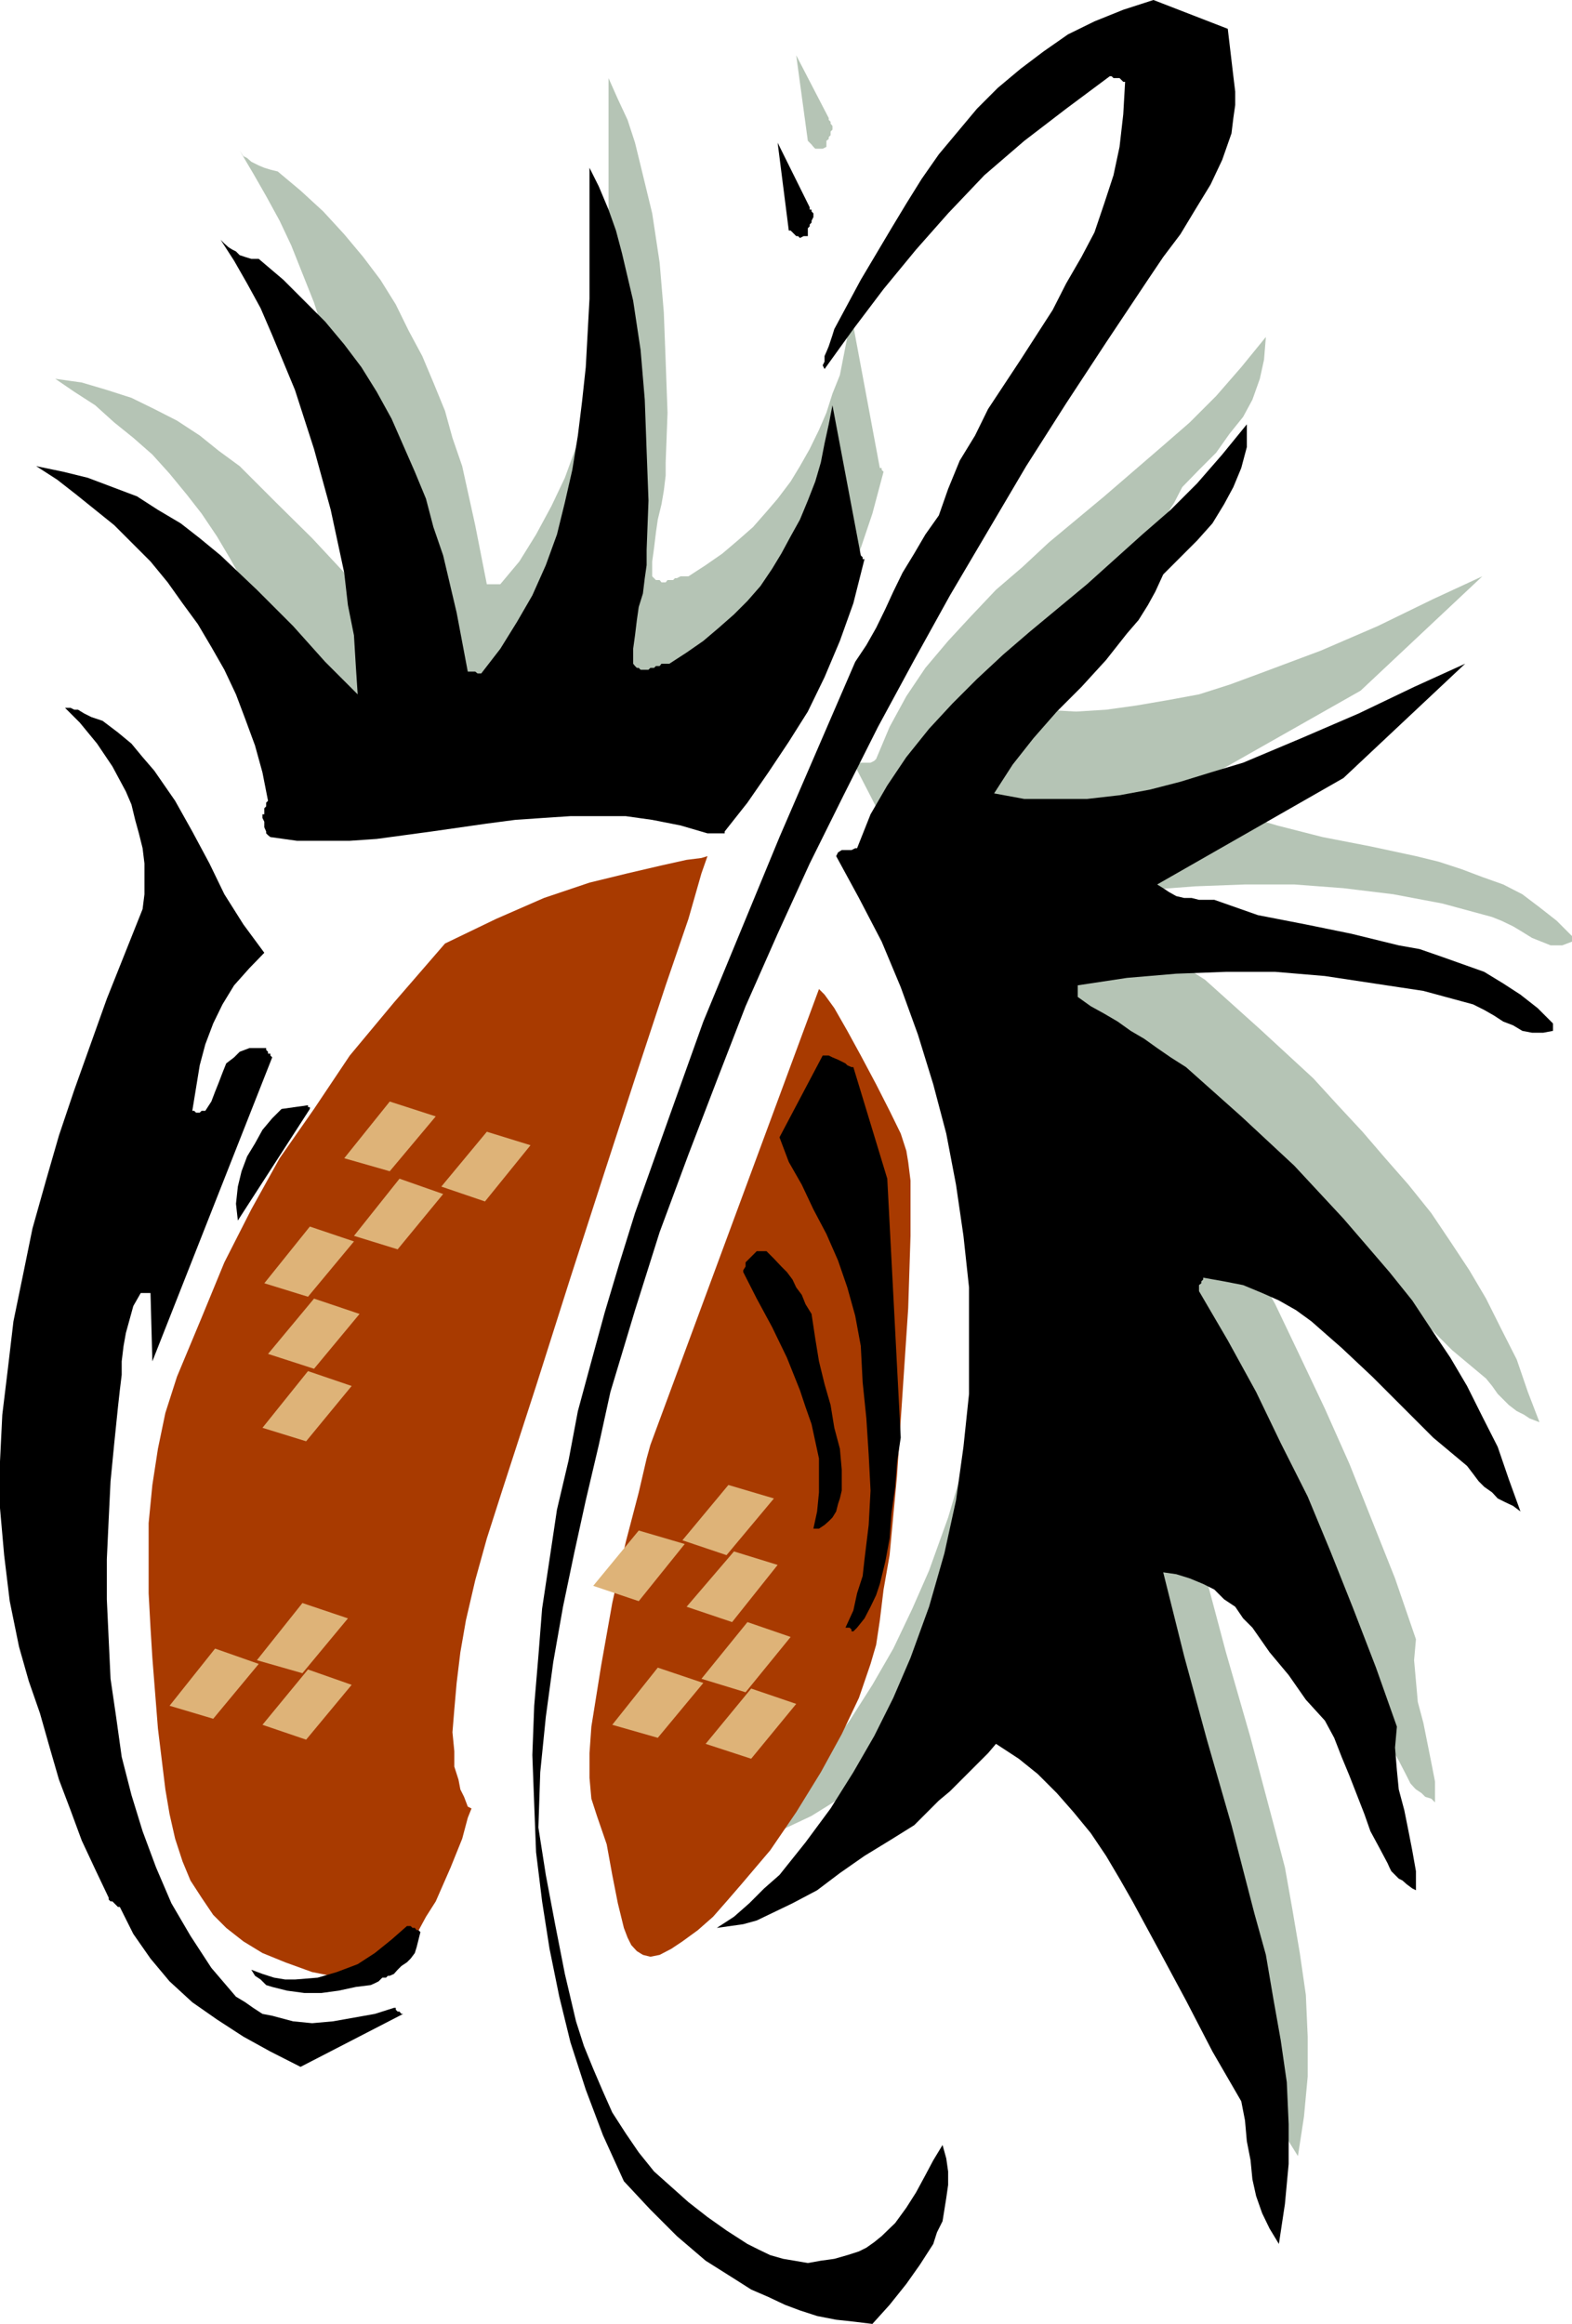
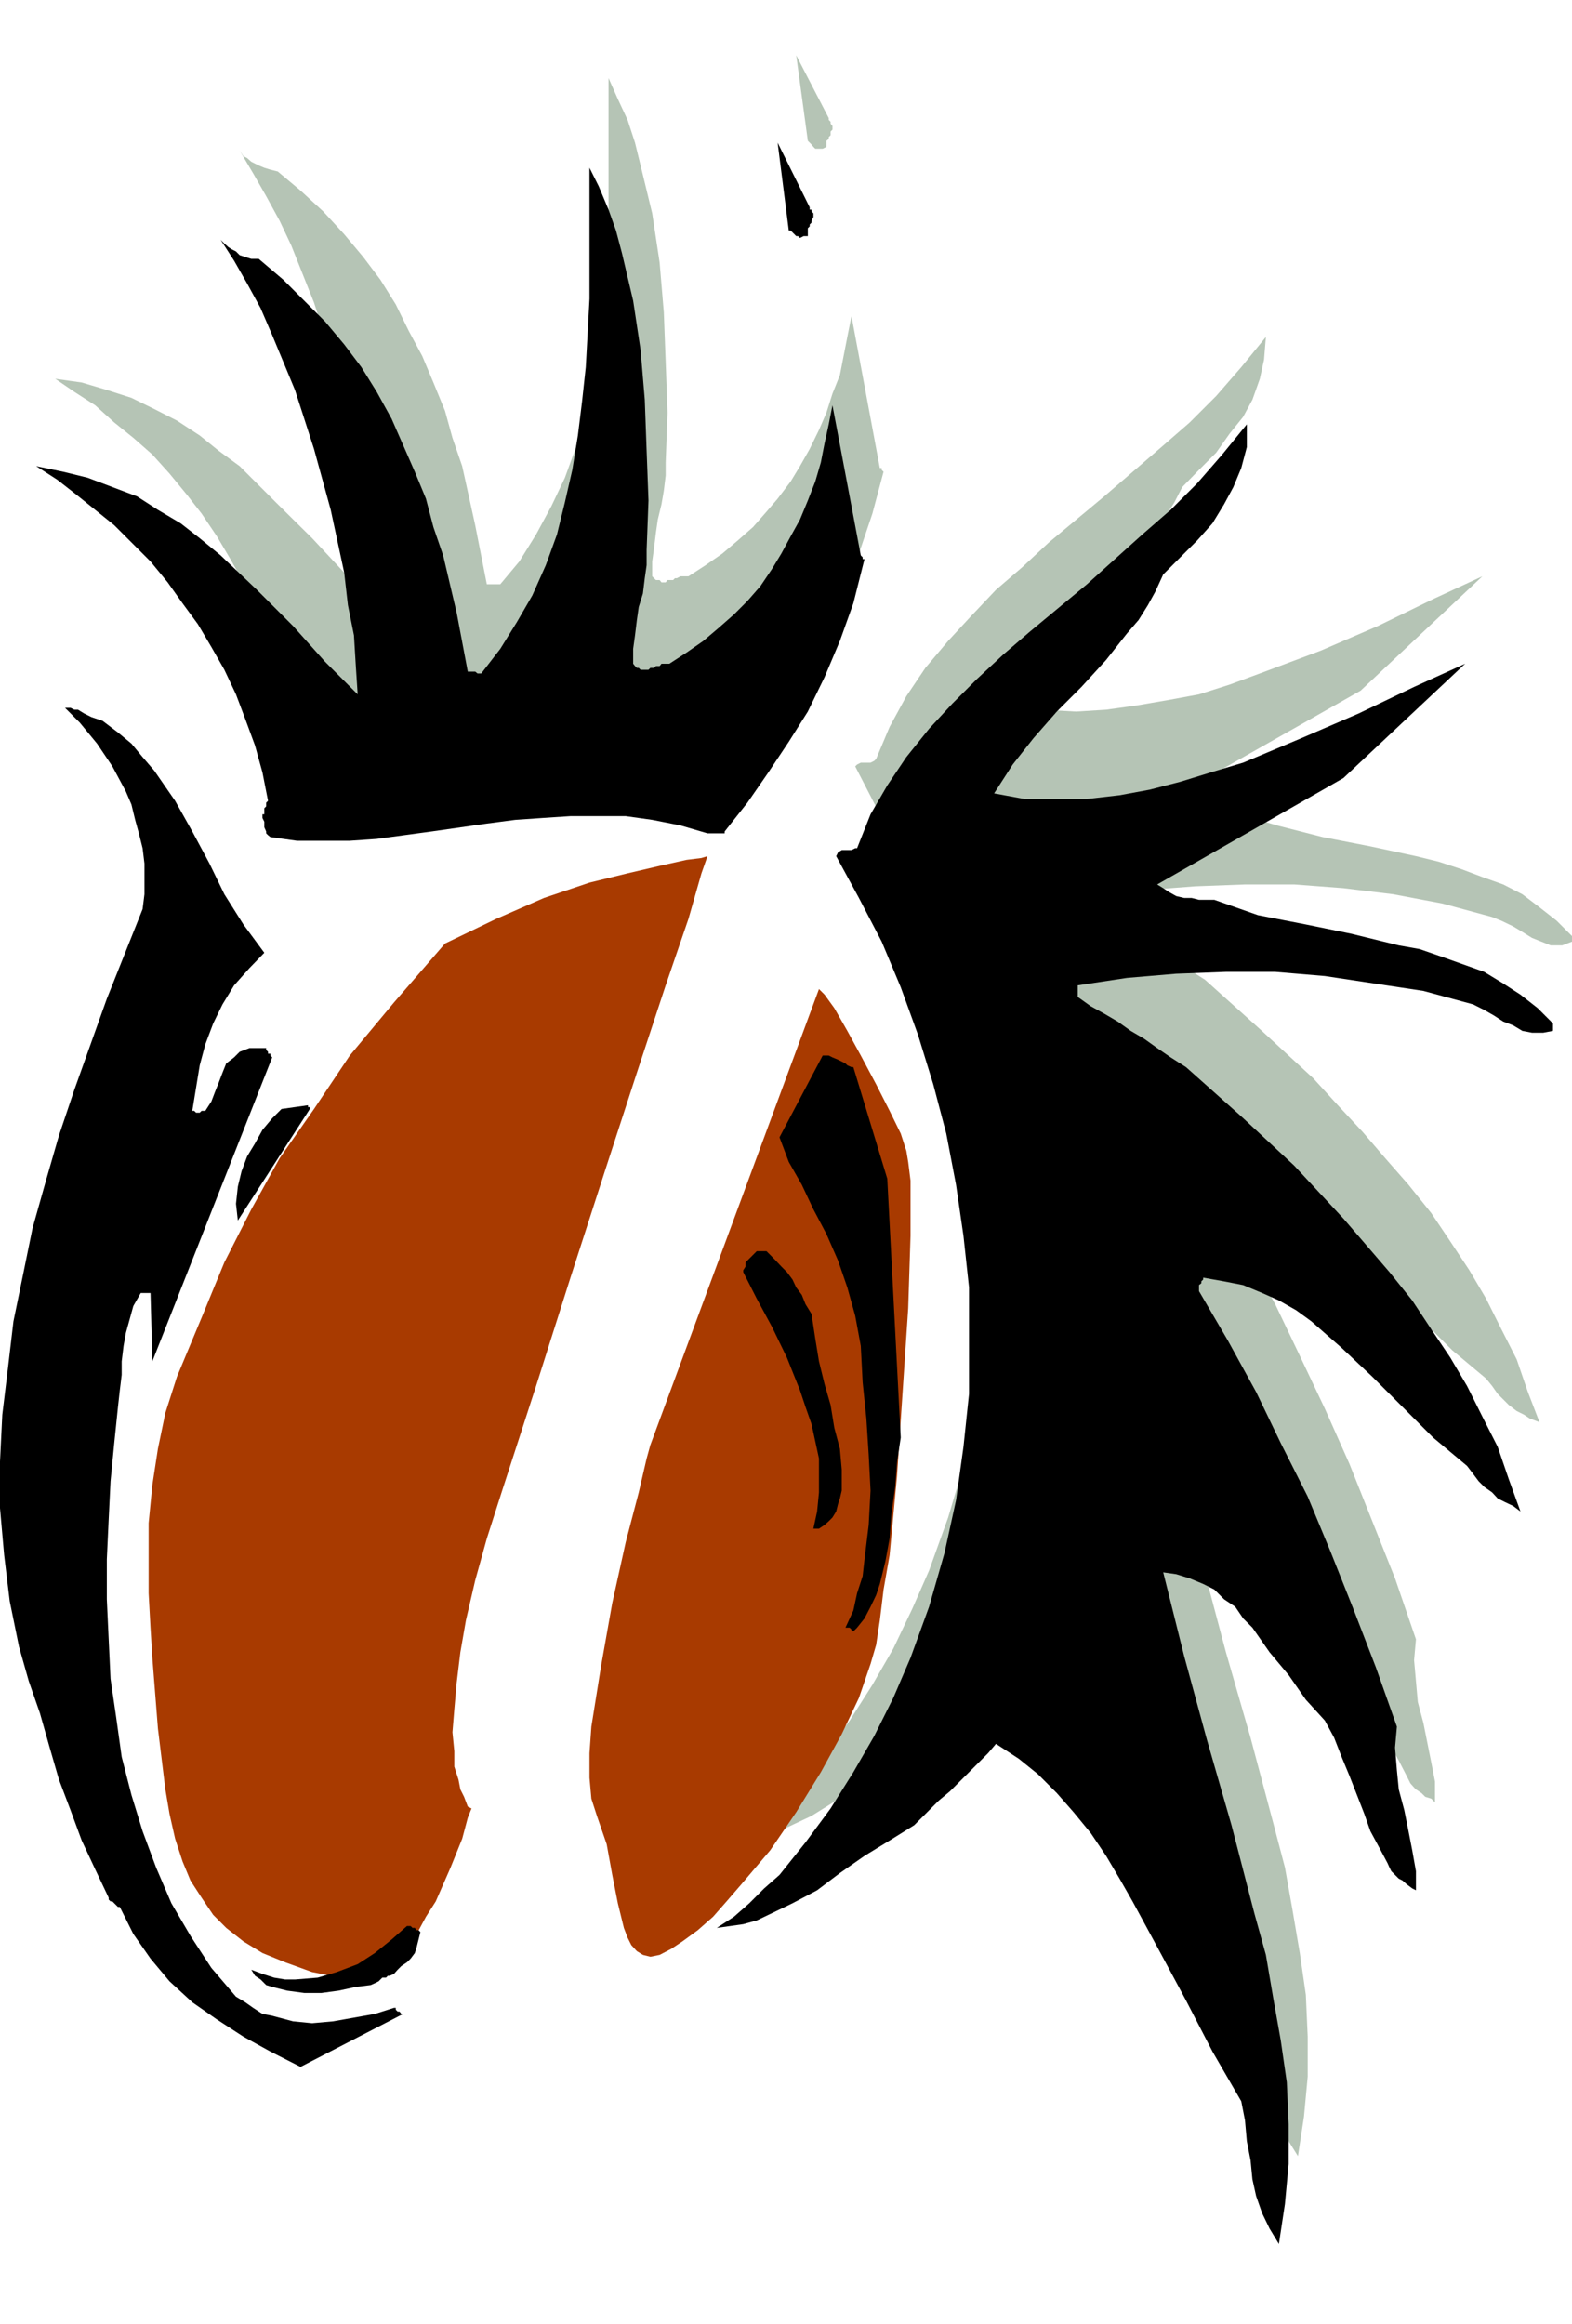
<svg xmlns="http://www.w3.org/2000/svg" height="480" viewBox="0 0 243.648 360" width="324.864">
  <path style="fill:#b5c4b5" d="m419.462 385.953-2.376-2.376-2.664-2.088-2.664-2.016-2.952-1.512-3.24-1.152-3.24-1.224-3.528-1.152-3.528-.864-7.056-1.512-7.416-1.44-7.056-1.8-6.768-2.016h-1.152l-1.224-.288h-1.152l-1.152-.36-1.224-.288-1.152-.288-.864-.576-.936-.864 28.584-16.2 18.864-17.712-7.632 3.528-8.568 4.176-8.856 3.816-9.432 3.528-4.68 1.728-4.752 1.512-4.68.864-5.04.864-4.68.648-4.68.288-5.04-.288-4.752-.648 2.952-4.392 3.24-4.104 3.6-4.104 3.816-3.888 3.528-4.104 3.528-4.104 1.44-2.088 1.512-2.376 1.44-2.304 1.224-2.376 2.592-2.664 2.664-2.664 2.088-2.952 2.088-2.592 1.44-2.664 1.152-3.24.648-2.952.288-3.528-3.816 4.68-3.888 4.464-4.104 4.104-4.392 3.816-8.856 7.632-8.568 7.128-4.104 3.816-4.104 3.528-3.888 4.104-3.528 3.816-3.528 4.176-2.952 4.392-2.592 4.752-2.088 4.968-.288.288-.576.288h-1.512l-.576.288-.288.288 3.528 6.84 3.528 6.768 2.952 7.056 2.664 7.344 2.376 7.704 2.016 7.632 1.512 7.632 1.152 8.28.576 7.848.288 8.28v8.208l-.864 8.28-1.152 8.28-1.8 8.208-2.376 7.992-2.952 8.208-2.592 5.904-2.952 6.192-3.24 5.616-3.528 5.544-3.888 5.328-4.104 4.752-2.304 2.304-2.304 2.376-2.376 1.8-2.952 2.016 2.376-.288 2.016-.288 2.088-.576 1.728-.864 3.816-1.8 3.816-2.376 3.528-2.304 3.816-2.664 3.528-2.376 4.176-2.664 2.016-1.728 1.8-1.8 1.728-1.728 1.512-1.512 1.44-1.44 1.512-1.224 1.152-1.44 1.512-1.8 3.528 2.376 2.952 2.664 2.952 2.952 2.592 2.952 2.376 3.24 2.376 3.528 2.376 3.528 2.016 3.528 4.104 7.632 4.176 7.704 4.104 7.92 4.392 7.344.648 3.24.288 2.952.288 3.24.576 2.952.576 2.664.864 2.664 1.224 2.376 1.44 2.304.936-6.12.576-6.192v-6.192l-.288-6.48-.936-6.48-1.152-6.768-1.152-6.48-1.8-6.84-3.528-13.248-3.816-13.248-3.528-13.248-3.24-12.672 2.016.288 2.088.576 2.088.936 1.728.864 1.512 1.152 1.44 1.512 1.512 1.44 1.44 1.8 2.664 3.528 2.664 3.816 2.952 3.528 2.88 3.528 1.512 2.664 1.152 2.952 1.224 2.952 1.152 2.952 1.152 2.664.936 2.952 1.44 2.592 1.224 2.376.288.576.288.576.576.648.288.288.864.576.576.576.936.288.576.576v-3.24l-.576-2.952-.576-2.88-.648-3.24-.864-3.24-.288-3.24-.288-3.24.288-3.24-3.24-9.432-3.528-8.856-3.528-8.856-3.816-8.568-3.888-8.208-3.816-7.992-4.392-7.92-4.464-7.632V426.2l.288-.288v-.288l.36-.288 3.24.576 2.952.576 2.592 1.224 2.952 1.152 2.376 1.44 2.664 1.8 2.376 2.088 2.304 2.016 4.752 4.464 4.68 4.68 4.752 4.752 5.256 4.392.936 1.152.864 1.224.864.864.864.864 1.224.936 1.152.576.864.576 1.512.576-1.8-4.68-1.728-5.04-2.376-4.68-2.376-4.752-2.592-4.392-2.952-4.464-2.952-4.392-3.528-4.392-3.6-4.104-3.528-4.104-3.816-4.104-3.816-4.176-8.28-7.632-8.496-7.632-2.376-1.512-2.088-1.44-2.016-1.512-2.088-1.44-2.088-1.224-2.016-1.152-2.088-1.44-2.016-1.224v-1.728l7.632-1.224 7.632-.576 7.704-.288h7.632l7.632.576 7.704.936 7.632 1.44 7.704 2.088 1.44.576 1.8.864 1.44.864 1.512.936 1.44.576 1.44.576h1.8l1.512-.576v-.576zm-107.28-72.504-4.392-23.544-.648 3.24-.576 2.952-.576 2.952-1.152 2.88-.936 2.952-1.152 2.664-1.44 2.952-1.512 2.664-1.44 2.376-2.016 2.664-1.728 2.016-2.088 2.376-2.376 2.088-2.376 2.016-2.592 1.8-2.664 1.728h-1.224l-.576.288h-.288l-.288.288h-.864l-.288.36h-.648l-.288-.36h-.576l-.288-.288-.288-.288v-2.304l.288-2.088.288-2.376.288-2.016.576-2.376.36-2.088.288-2.376v-2.016l.288-7.704-.288-7.92-.288-7.632-.648-7.704-1.152-7.632-1.8-7.416-.864-3.528-1.152-3.528-1.512-3.24-1.44-3.24v20.376l-.288 5.544-.288 5.328-.576 5.328-.648 5.256-.864 5.04-1.152 5.256-1.224 5.04-1.728 4.752-2.088 4.392-2.376 4.392-2.592 4.176-2.952 3.528h-2.088l-1.8-9.144-2.016-9.144-1.512-4.392-1.152-4.176-1.8-4.392-1.728-4.104-2.088-3.888-2.016-4.104-2.376-3.816-2.664-3.528-2.952-3.528-3.24-3.528-3.528-3.24-3.528-2.952-1.152-.288-.936-.288-.864-.36-.576-.288-.576-.288-.648-.576-.576-.288-.576-.864 2.088 3.528 2.016 3.528 2.088 3.816 1.8 3.816 3.528 8.856 2.952 9.144 2.592 9.432 2.088 9.72.576 4.68.936 4.752.288 4.68.288 4.752-5.04-5.328-4.968-5.328-5.616-5.544-5.616-5.616-3.24-2.376-2.952-2.376-3.528-2.304-3.528-1.8-3.528-1.728-3.816-1.224-3.888-1.152-4.104-.576 2.952 2.016 3.24 2.088 2.952 2.664 2.952 2.376 2.952 2.592 2.664 2.952 2.664 3.24 2.304 2.952 2.376 3.528 2.088 3.528 2.016 3.6 1.8 3.816 1.44 3.816 1.512 4.104 1.152 4.104.864 4.176-.288.576v.576l-.288.288v.576l-.288.36v.576l.288.576v.864l.288.288v.576l.288.36.288.288 4.176.576h8.208l4.176-.288 8.496-1.224 8.568-1.152 4.392-.576 4.176-.288 4.392-.288 4.104-.288 4.464.288 4.104.576 4.392.864 4.176 1.152h2.016l.288-.288h.288l3.6-4.392 3.168-4.752 3.24-4.68 2.88-5.04 2.664-4.968 2.376-5.616 2.088-6.192 1.728-6.48-.288-.288v-.288h-.288zm-7.92-54.216-5.04-9.72 1.8 13.248.288.288.288.288.288.36.288.288h1.152l.576-.288v-.937l.36-.288v-.288l.288-.288v-.576l.288-.288v-.576l-.288-.36v-.288l-.288-.288z" transform="translate(-175.814 -240.945)" />
  <path style="fill:#a83a00" d="m302.75 394.16-26.136 70.633-.576 2.088-1.224 5.256-2.016 7.704-2.088 9.432-1.728 9.72-1.512 9.432-.288 4.104v3.816l.288 3.24.864 2.664 1.512 4.392.864 4.752.864 4.392.936 3.816.576 1.512.576 1.152.864.936.936.576 1.152.288 1.44-.288 1.8-.936 1.728-1.152 2.376-1.728 2.376-2.088 2.088-2.376 2.304-2.664 4.464-5.256 4.032-5.904 3.816-6.192 3.24-5.904 2.664-5.616 1.8-5.256.864-2.952.576-3.816.576-4.752.936-5.328 1.152-12.312.864-12.96.864-12.96.36-11.232v-8.568l-.36-2.88-.288-1.728-.864-2.664-1.728-3.528-2.088-4.104-2.376-4.464-2.088-3.816-2.016-3.528-1.512-2.088zm-17.28-20.591-.936 2.664-2.016 7.056-3.528 10.296-4.464 13.536-4.968 15.264-5.328 16.488-5.328 16.776-5.256 16.2-2.376 7.416-1.8 6.48-1.44 6.192-.864 4.968-.576 4.752-.36 4.104-.288 3.528.288 2.952v2.376l.648 2.016.288 1.512.576 1.152.576 1.512.576.288-.576 1.44-.864 3.24-1.8 4.464-2.304 5.256-1.512 2.376-1.44 2.664-1.8 2.016-1.728 2.088-1.8 1.44-2.088.936-1.152.288-1.152.288h-.936l-1.152-.288-4.392-.864-4.176-1.512-3.528-1.44-2.952-1.8-2.664-2.088-2.016-2.016-1.8-2.664-1.728-2.664-1.224-2.952-1.152-3.528-.864-3.816-.648-3.816-1.152-9.432-.864-10.944-.288-4.68-.288-5.328v-10.872l.576-5.904.864-5.616 1.152-5.544 1.8-5.616 3.816-9.144 3.528-8.568 4.176-8.208 4.392-7.92 5.328-7.632 5.544-8.28 6.84-8.208 7.92-9.144 7.92-3.816 7.416-3.24 7.056-2.376 5.904-1.44 5.256-1.224 3.888-.864 2.304-.288z" transform="translate(-175.814 -240.945)" />
  <path style="fill:#000" d="m416.51 399.489-2.376-2.376-2.664-2.088-2.664-1.728-2.952-1.8-3.24-1.152-3.24-1.152-3.528-1.224-3.24-.576-7.344-1.8-7.056-1.44-7.416-1.44-6.768-2.376h-2.376l-1.152-.288h-1.152l-1.224-.288-1.152-.648-.864-.576-.936-.576 28.872-16.488 18.864-17.712-7.92 3.6-8.568 4.104-8.856 3.816-9.072 3.816-5.04 1.512-4.68 1.44-4.752 1.224-4.68.864-5.04.576h-9.72l-4.68-.864 2.88-4.464 3.24-4.104 3.6-4.104 3.816-3.816 3.816-4.176 3.24-4.104 1.8-2.088 1.44-2.304 1.152-2.088 1.224-2.664 2.664-2.664 2.592-2.592 2.376-2.664 1.8-2.952 1.44-2.664 1.224-2.952.864-3.24v-3.528l-3.816 4.68-3.888 4.464-4.104 4.104-4.392 3.816-8.568 7.704-8.856 7.344-4.104 3.528-4.104 3.816-3.816 3.816-3.6 3.888-3.528 4.392-2.952 4.392-2.592 4.464-2.088 5.256h-.288l-.576.288h-1.512l-.576.36-.288.576 3.528 6.48 3.528 6.768 2.952 7.056 2.664 7.344 2.376 7.704 2.016 7.632 1.512 7.92 1.152 7.92.864 7.992v16.488l-.864 8.208-1.152 8.28-1.8 8.208-2.376 8.28-2.88 7.92-2.664 6.192-2.952 5.904-3.24 5.616-3.528 5.616-3.888 5.256-4.032 5.04-2.376 2.088-2.304 2.304-2.376 2.088-2.664 1.728 2.088-.288 2.016-.288 2.088-.576 1.8-.864 3.744-1.8 3.816-2.016 3.528-2.664 3.816-2.664 3.888-2.376 3.816-2.376 2.016-2.016 1.8-1.8 1.728-1.44 1.512-1.512 1.44-1.44 1.512-1.512 1.44-1.44 1.224-1.44 3.528 2.304 2.952 2.376 2.952 2.952 2.592 2.952 2.664 3.24 2.376 3.528 2.088 3.528 2.016 3.528 4.176 7.704 4.104 7.632 4.104 7.92 4.464 7.704.576 2.952.288 3.24.576 2.952.288 2.952.576 2.592.936 2.664 1.152 2.376 1.44 2.376.936-6.192.576-6.192v-6.192l-.288-6.48-.936-6.48-1.152-6.48-1.152-6.768-1.8-6.48-3.528-13.608-3.816-13.248-3.528-12.96-3.24-12.96 2.016.288 2.088.648 2.088.864 1.728.864 1.512 1.512 1.728 1.152 1.224 1.8 1.44 1.44 2.664 3.816 2.952 3.528 2.664 3.816 2.952 3.24 1.44 2.664 1.152 2.952 1.224 2.952 1.152 2.952 1.152 2.952.936 2.664 1.44 2.664 1.224 2.304.288.648.288.576.576.576.576.576.576.288.648.576.864.648.576.288v-2.952l-.576-3.24-.576-2.952-.648-3.24-.864-3.24-.288-2.952-.288-3.528.288-3.24-3.24-9.144-3.528-9.144-3.528-8.856-3.528-8.496-4.176-8.28-3.816-7.92-4.392-7.992-4.464-7.632v-.936l.36-.288v-.288l.288-.288v-.288l3.24.576 2.952.576 2.952 1.224 2.592 1.152 2.664 1.512 2.376 1.728 2.376 2.088 2.304 2.016 4.752 4.464 4.68 4.68 4.752 4.752 5.256 4.392.936 1.224.864 1.152.864.864 1.224.864.864.936 1.152.576 1.224.576 1.152.864-1.8-4.968-1.728-5.04-2.376-4.68-2.376-4.752-2.592-4.392-2.952-4.392-2.952-4.464-3.528-4.392-3.528-4.104-3.6-4.176-3.816-4.104-3.816-4.104-8.208-7.632-8.568-7.632-2.376-1.512-2.088-1.44-2.016-1.44-2.088-1.224-2.016-1.44-2.088-1.224-2.088-1.152-2.016-1.44v-1.8l7.632-1.152 7.632-.648 7.704-.288h7.632l7.704.648 7.632 1.152 7.632 1.152 7.704 2.088 1.728.864 1.512.864 1.44.936 1.512.576 1.44.864 1.512.288h1.728l1.512-.288v-.864z" transform="translate(-175.814 -240.945)" />
-   <path style="fill:#000" d="m366.974 252.753-.864-7.344-11.52-4.464-4.68 1.512-4.464 1.8-4.104 2.016-3.816 2.664-3.528 2.664-3.528 2.952-3.24 3.24-2.952 3.528-2.952 3.528-2.664 3.816-2.376 3.816-2.304 3.816-4.752 7.992-4.104 7.632-.288.936-.288.864-.288.864-.36.864-.288.648v.864l-.288.576.288.576 4.464-6.192 4.68-6.192 5.04-6.12 4.968-5.616 5.616-5.904 6.192-5.328 6.48-4.968 6.768-5.04h.288l.288.288h.936l.288.288.288.288h.288l-.288 5.04-.576 5.04-.936 4.392-1.44 4.392-1.512 4.464-2.016 3.816-2.376 4.104-2.088 4.104-4.968 7.704-5.04 7.632-2.016 4.104-2.376 3.888-1.8 4.392-1.44 4.104-2.088 2.952-1.728 2.952-1.8 2.952-1.44 2.952-1.224 2.664-1.44 2.952-1.512 2.664-1.728 2.592-11.736 27.144-11.808 28.584-5.256 14.688-5.328 14.976-2.376 7.632-2.304 7.704-2.088 7.632-2.088 7.704-1.44 7.632-1.8 7.632-1.152 7.704-1.152 7.632-.576 7.344-.648 7.704-.288 7.632.288 7.632.288 7.416.936 7.632 1.152 7.344 1.512 7.416 1.728 7.056 2.376 7.344 2.664 7.056 3.24 7.128 4.104 4.392 4.104 4.104 4.464 3.816 4.68 2.952 2.376 1.512 2.664 1.152 2.592 1.224 2.304.864 2.664.864 2.952.576 2.664.288 2.952.36 2.664-2.952 2.592-3.24 2.088-2.952 2.088-3.24.576-1.8.864-1.728.288-1.8.288-1.8.288-2.016v-2.088l-.288-2.016-.576-2.088-1.44 2.376-1.224 2.304-1.44 2.664-1.512 2.376-1.728 2.376-2.088 2.016-1.152.936-1.224.864-1.152.576-1.8.576-2.016.576-2.088.288-2.016.36-2.088-.36-1.728-.288-2.016-.576-1.8-.864-1.728-.864-3.24-2.088-2.952-2.088-2.952-2.304-2.664-2.376-2.664-2.376-2.376-2.952-2.016-2.952-2.088-3.24-1.44-3.24-1.512-3.528-1.44-3.528-1.224-3.816-1.728-7.344-1.512-7.704-1.44-7.632-1.152-7.344.288-8.568.864-8.568 1.152-8.496 1.512-8.568 1.728-8.28 1.8-8.208 2.016-8.568 1.8-8.208 3.816-12.672 3.816-12.096 4.464-12.024 4.392-11.448 4.464-11.52 4.968-11.232 4.968-10.872 5.256-10.584 5.328-10.584 5.616-10.368 5.544-10.008 5.904-10.008 5.904-10.008 6.192-9.72 6.192-9.432 6.48-9.72 2.376-3.528 2.664-3.528 2.304-3.816 2.376-3.888 1.8-3.816 1.44-4.104.288-2.376.288-2.016v-2.088z" transform="translate(-175.814 -240.945)" />
  <path style="fill:#000" d="m315.422 463.64-2.088-40.103-5.256-17.28h-.288l-.648-.288-.288-.288-.576-.288-.576-.288-.864-.36-.576-.288h-.936l-6.696 12.672 1.44 3.816 2.016 3.528 1.8 3.816 2.016 3.816 1.8 4.104 1.44 4.176 1.224 4.392.864 4.68.288 5.616.576 5.616.36 5.616.288 5.544-.288 5.328-.648 5.328-.288 2.592-.864 2.664-.576 2.664-1.224 2.664h.648l.288.288v.288h.288l.288-.288.288-.288 1.152-1.44.936-1.8.864-1.8.576-1.728.864-3.528.648-3.528.288-3.888.576-4.104.288-3.816zm-6.192-136.655-4.392-23.256-.576 2.952-.648 2.952-.576 2.952-.864 2.952-1.152 2.952-1.224 2.952-1.44 2.592-1.44 2.664-1.44 2.376-1.8 2.664-2.016 2.304-2.088 2.088-2.376 2.088-2.376 2.016-2.592 1.8-2.664 1.728h-1.224l-.288.36h-.576l-.288.288h-.576l-.288.288h-1.224l-.288-.288h-.288l-.288-.288-.288-.36v-2.304l.288-2.088.288-2.376.288-2.016.648-2.088.288-2.376.288-2.016v-2.376l.288-7.632-.288-7.704-.288-7.92-.648-7.704-1.152-7.632-1.728-7.344-.936-3.528-1.152-3.24-1.512-3.6-1.44-2.88v20.303l-.288 5.328-.288 5.256-.576 5.328-.648 5.256-.864 5.328-1.152 5.04-1.224 4.968-1.728 4.752-2.088 4.68-2.376 4.104-2.592 4.176-2.952 3.816h-.576l-.36-.288h-1.152l-1.728-9.144-2.088-8.856-1.512-4.392-1.152-4.392-1.728-4.176-1.8-4.104-1.8-4.104-2.304-4.176-2.376-3.816-2.664-3.528-2.952-3.528-3.24-3.24-3.24-3.24-3.816-3.24h-1.152l-.936-.288-.864-.288-.576-.576-.576-.288-.576-.36-.648-.576-.576-.576 2.088 3.24 2.016 3.528 2.088 3.816 1.8 4.176 3.528 8.496 2.952 9.144 2.592 9.432 2.088 9.72.576 5.04.936 4.68.288 4.752.288 4.392-5.04-5.04-4.968-5.544-5.616-5.616-5.616-5.328-3.24-2.664-2.952-2.304-3.528-2.088-3.24-2.088-3.816-1.44-3.816-1.44-3.816-.936-4.176-.864 3.24 2.088 2.952 2.304 2.952 2.376 2.952 2.376 2.952 2.952 2.664 2.664 2.664 3.24 2.304 3.24 2.376 3.24 2.088 3.528 2.016 3.528 1.8 3.816 1.44 3.816 1.512 4.104 1.152 4.176.864 4.392-.288.288v.576l-.288.288v.937h-.288v.576l.288.576v.864l.288.648v.288l.288.288.36.288 4.104.576h8.208l4.176-.288 8.496-1.152 8.568-1.224 4.392-.576 4.176-.288 4.392-.288h8.568l4.104.576 4.392.864 4.176 1.224h2.664v-.288l3.528-4.464 3.24-4.68 3.168-4.752 2.952-4.68 2.592-5.328 2.376-5.616 2.088-5.832 1.728-6.84h-.288v-.288l-.288-.288z" transform="translate(-175.814 -240.945)" />
  <path style="fill:#000" d="M306.278 471.849v-3.24l-.288-3.24-.864-3.24-.576-3.528-.936-3.24-.864-3.528-.576-3.528-.576-3.816-.936-1.512-.576-1.44-.864-1.152-.576-1.224-.864-1.152-.864-.864-1.152-1.224-1.152-1.152h-1.512l-.288.288-.288.288-.288.288-.288.288-.288.288-.288.288v.648l-.36.576v.288l2.088 4.104 2.376 4.392 2.304 4.752 2.016 5.04.864 2.592.936 2.664.576 2.664.576 2.664v5.256l-.288 2.952-.576 2.664h.864l.864-.576.648-.576.576-.576.576-.936.288-1.152.288-.864zm-4.968-198.792-4.968-10.008 1.728 13.608h.288l.288.288.288.288.288.288h.288l.288.288.576-.288h.648v-1.224l.288-.288v-.288l.288-.288v-.288l.288-.576v-.576l-.288-.288v-.288h-.288zm-60.336 267.192-.288-.288h-.288l-.288-.36h-.36l-.288-.288h-.576l-2.376 2.088-2.592 2.088-2.664 1.728-3.24 1.224-2.952.864-3.528.288h-1.512l-1.728-.288-1.8-.576-1.728-.648.576.936.864.576.864.864.936.288 2.304.576 2.664.36h2.664l2.664-.36 2.664-.576 2.304-.288.648-.288.576-.288.288-.288.288-.288h.576l.288-.288h.288l.648-.288.576-.648.576-.576.864-.576.576-.576.648-.864.288-.936.288-1.152z" transform="translate(-175.814 -240.945)" />
  <path style="fill:#000" d="m237.446 552.56-.288-.287v-.288h-.288l-2.952.936-3.24.576-3.24.576-3.24.288-2.952-.288-3.24-.864-1.512-.288-1.44-.936-1.224-.864-1.44-.864-3.816-4.464-3.24-4.968-2.952-5.04-2.376-5.544-2.088-5.616-1.728-5.616-1.512-5.904-.864-6.192-.864-5.904-.288-6.12-.288-6.192v-6.192l.288-6.192.288-5.904.576-5.904.576-5.616.288-2.592.288-2.376v-2.088l.288-2.376.36-2.016.576-2.088.576-2.088 1.152-2.016h1.512l.288 10.584 18.576-47.088-.288-.288v-.288h-.36v-.288l-.288-.288v-.288h-2.592l-1.512.576-.864.864-1.224.936-.576 1.44-.576 1.512-.576 1.44-.576 1.512-.936 1.44h-.576l-.288.288h-.576l-.288-.288h-.288l.576-3.528.576-3.528.864-3.24 1.224-3.24 1.44-2.952 1.8-2.952 2.376-2.664 2.304-2.376-3.24-4.392-2.952-4.68-2.304-4.752-2.664-4.968-2.664-4.752-3.24-4.68-1.8-2.088-1.728-2.088-2.088-1.728-2.376-1.8-.864-.288-.864-.288-.576-.288-.576-.288-.936-.576h-.576l-.576-.288h-.864l2.304 2.304 2.664 3.24 2.376 3.528 2.088 3.888.864 2.016.576 2.376.576 2.088.576 2.304.288 2.376v4.752l-.288 2.304-5.544 13.896-5.04 14.112-2.376 7.056-2.016 6.984-2.088 7.416-1.44 7.056-1.512 7.344-.864 7.344-.864 7.128-.36 7.344v7.056l.648 7.344.864 7.128 1.44 7.056 1.512 5.328 1.728 4.968 1.512 5.328 1.44 4.968 1.8 4.752 1.728 4.68 2.088 4.464 2.088 4.392v.288l.288.288h.288l.288.288.288.288.288.288h.288l2.088 4.176 2.664 3.816 2.952 3.528 3.528 3.24 3.816 2.664 4.104 2.664 4.176 2.304 4.68 2.376 15.912-8.208h-.288l-.288-.36z" transform="translate(-175.814 -240.945)" />
  <path style="fill:#000" d="m223.55 412.16-4.104.577-1.44 1.44-1.512 1.8-1.152 2.088-1.224 2.016-.864 2.304-.576 2.376-.288 2.664.288 2.592 11.16-17.28v-.288h-.288v-.288z" transform="translate(-175.814 -240.945)" />
-   <path style="fill:#deb378" d="m236.222 411.585 7.128 2.304-7.128 8.496-7.056-2.016zm1.512 11.952 6.768 2.376-7.056 8.568-6.768-2.088zm13.536-7.272 6.768 2.088-7.056 8.712-6.768-2.304zm-27.432 14.688 6.84 2.304-7.128 8.568-6.768-2.088zm.648 11.16 7.056 2.376-7.056 8.496-7.128-2.304zm-.936 11.232 6.768 2.304-7.056 8.568-6.768-2.088zm-14.4 42.984 6.768 2.376-7.056 8.496-6.768-2.016zm68.616 2.951 7.056 2.377-7.056 8.496-7.056-2.016zm-2.952-21.24 7.128 2.089-7.128 8.856-7.056-2.376zm-52.128 11.233 7.056 2.376-7.056 8.496-7.056-2.016zm68.976 2.952 6.696 2.304-6.984 8.568-6.84-2.088zm-2.952-21.24 7.056 2.088-7.344 8.784-6.84-2.304zm-65.16 28.584 6.768 2.376-7.056 8.496-6.768-2.304zm68.688 2.951 6.984 2.377-6.984 8.496-7.056-2.304zm-2.664-21.24 6.768 2.089-7.056 8.856-7.056-2.376z" transform="translate(-175.814 -240.945)" />
</svg>